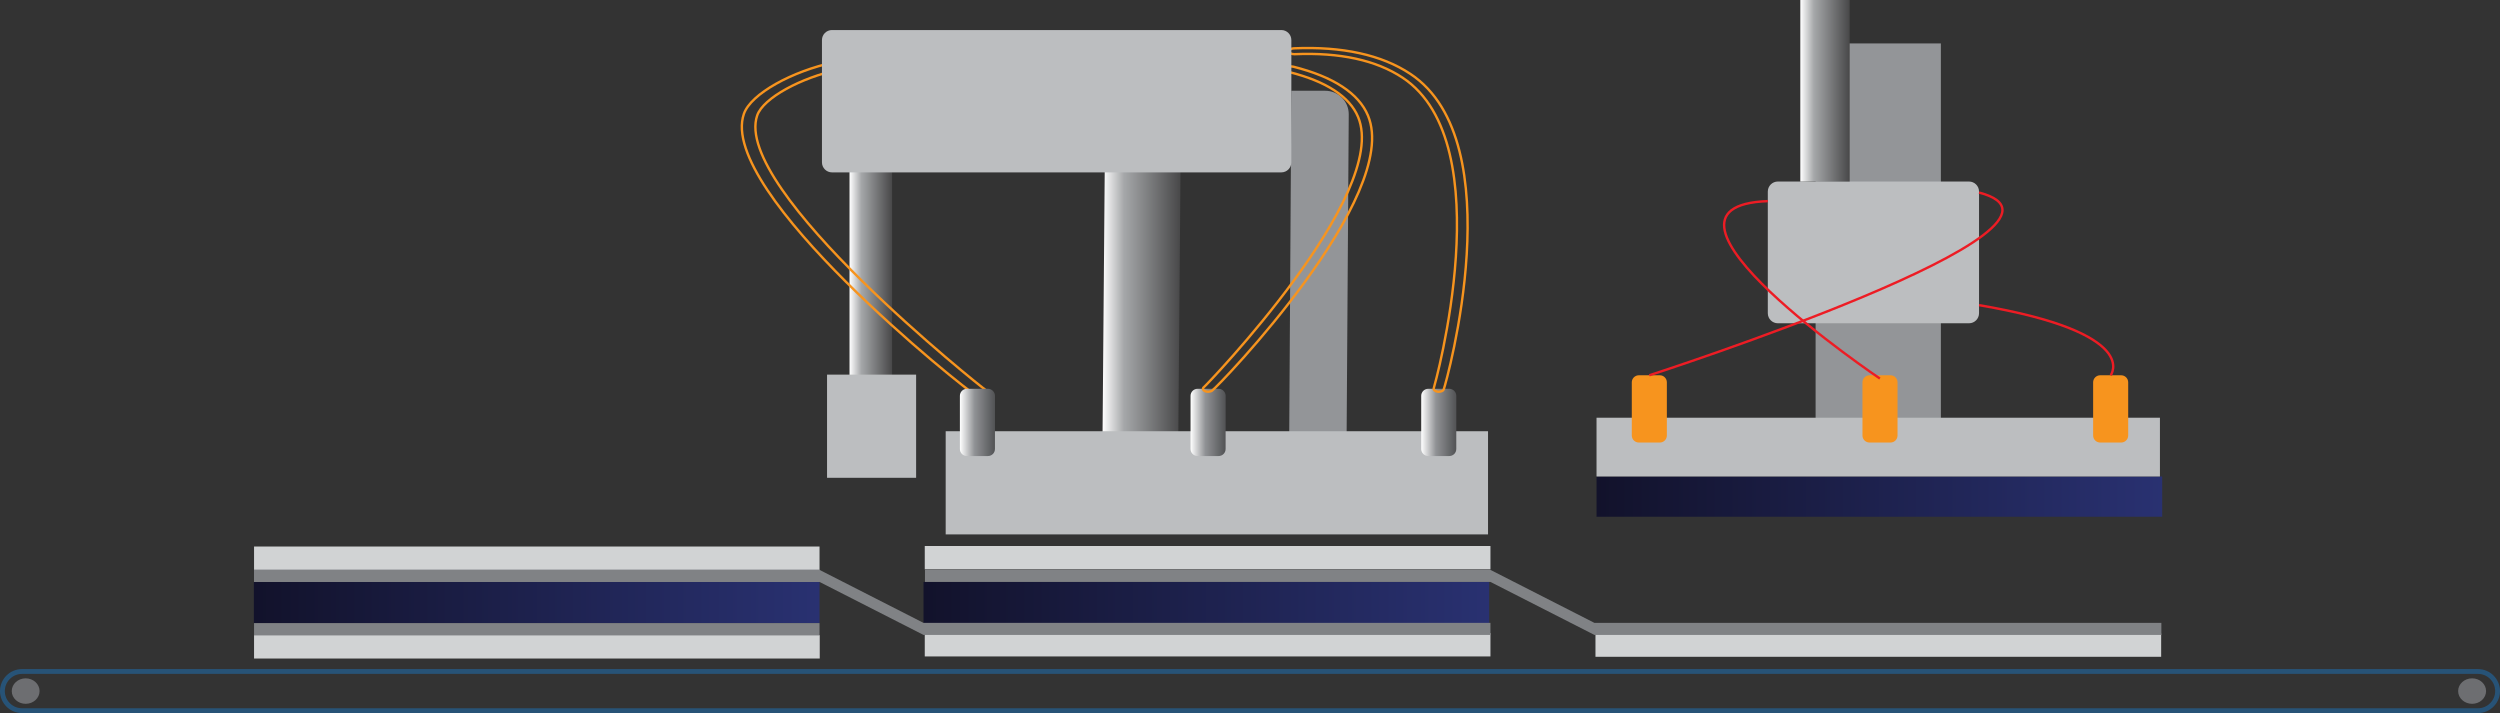
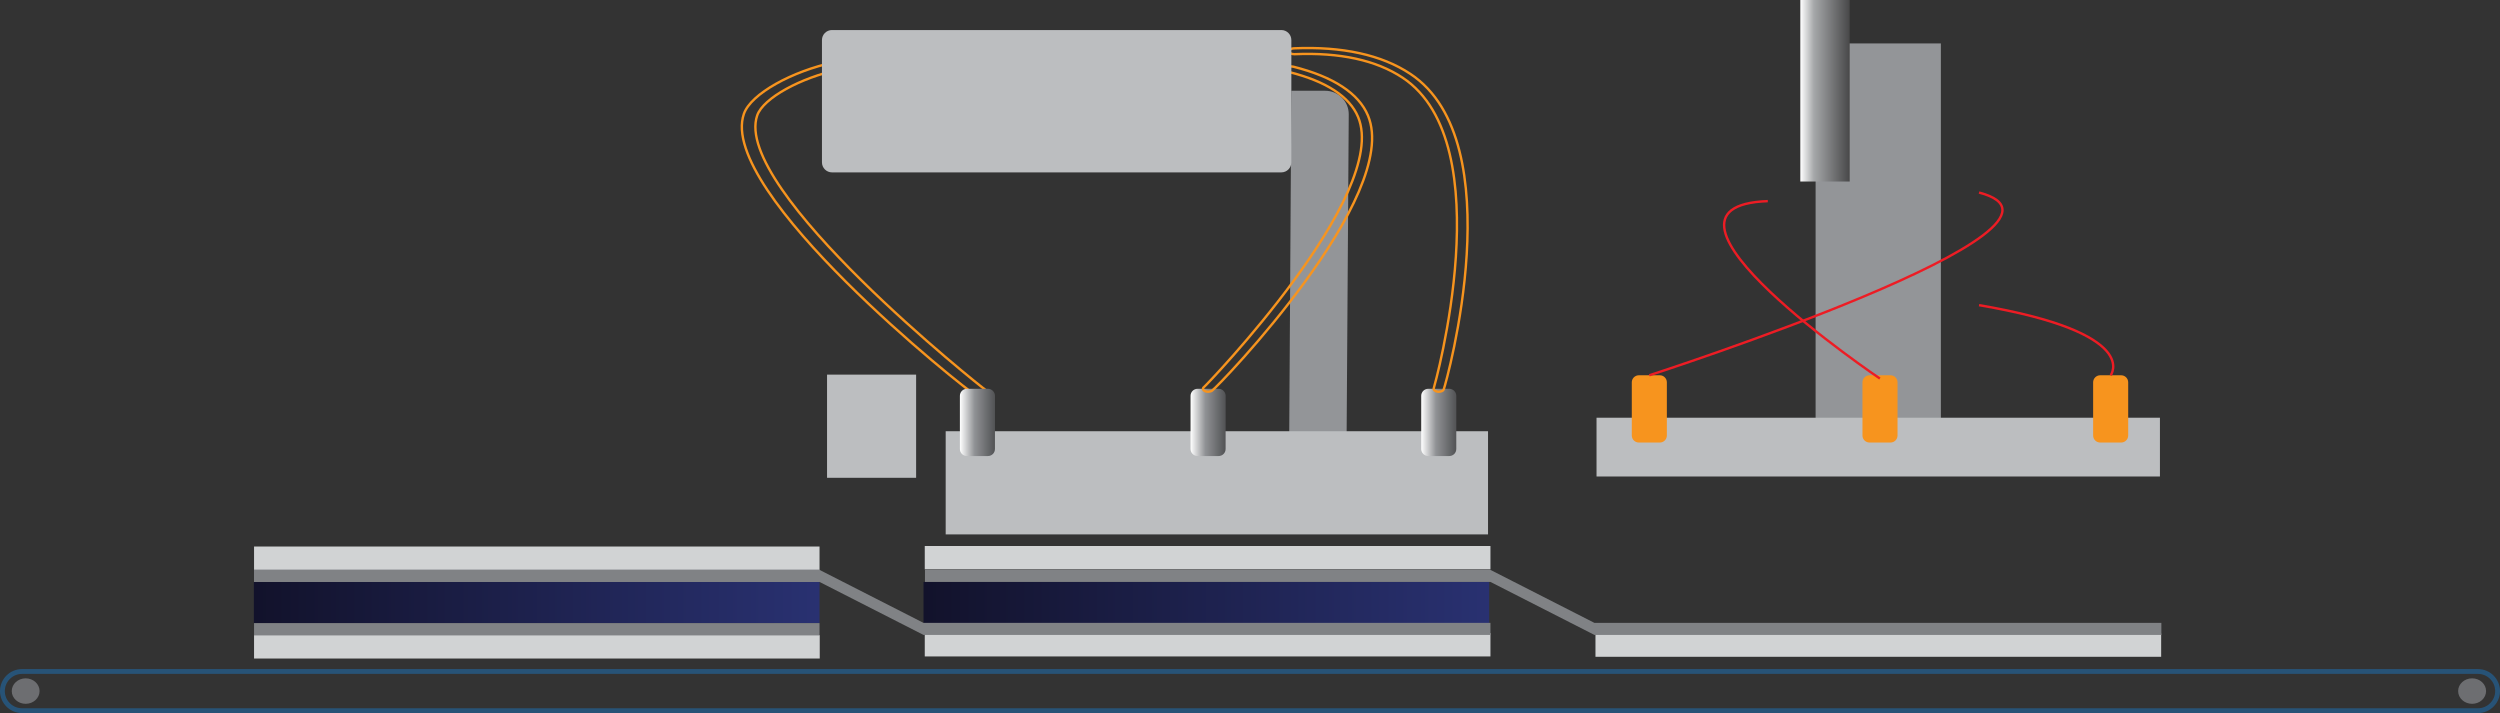
<svg xmlns="http://www.w3.org/2000/svg" version="1.1" x="0px" y="0px" width="1037.756px" height="296px" viewBox="0 0 1037.756 296" style="enable-background:new 0 0 1037.756 296;" xml:space="preserve">
  <rect x="0" y="0" width="1037.756" height="296" fill="#333333" stroke="none" />
  <style type="text/css">
	.st0{fill:url(#SVGID_1_);}
	.st1{fill:url(#SVGID_2_);}
	.st2{fill:#D1D3D4;}
	.st3{opacity:0.5;fill:none;stroke:#1C75BC;stroke-width:2;stroke-miterlimit:10;}
	.st4{fill:#6D6E71;}
	.st5{fill:#939598;}
	.st6{fill:url(#SVGID_3_);}
	.st7{fill:#BCBEC0;}
	.st8{fill:#F7941E;}
	.st9{fill:url(#SVGID_4_);}
	.st10{fill:none;stroke:#ED1C24;stroke-miterlimit:10;}
	.st11{fill:url(#SVGID_5_);}
	.st12{fill:url(#SVGID_6_);}
	.st13{fill:url(#SVGID_7_);}
	.st14{fill:url(#SVGID_8_);}
	.st15{fill:none;stroke:#F7941E;stroke-miterlimit:10;}
	.st16{fill:url(#SVGID_9_);}
	.st17{fill:#808285;}
	.st18{fill:url(#SVGID_10_);}
	.st19{fill:url(#SVGID_11_);}
	.st20{fill:url(#SVGID_12_);}
	.st21{fill:url(#SVGID_13_);}
	.st22{fill:url(#SVGID_14_);}
	.st23{fill:url(#SVGID_15_);}
	.st24{fill:url(#SVGID_16_);}
	.st25{fill:url(#SVGID_17_);}
	.st26{fill:url(#SVGID_18_);}
</style>
  <defs>
</defs>
  <linearGradient id="SVGID_1_" gradientUnits="userSpaceOnUse" x1="104.062" y1="262.666" x2="338.88" y2="262.666" gradientTransform="matrix(1 0 0 -1 1.308 512.774)">
    <stop offset="0" style="stop-color:#12122B" />
    <stop offset="1" style="stop-color:#293171" />
  </linearGradient>
  <rect x="105.37" y="241.56" class="st0" width="234.818" height="17.097" />
  <linearGradient id="SVGID_2_" gradientUnits="userSpaceOnUse" x1="383.35" y1="250.108" x2="618.168" y2="250.108">
    <stop offset="0" style="stop-color:#12122B" />
    <stop offset="1" style="stop-color:#293171" />
  </linearGradient>
  <rect x="383.35" y="241.56" class="st1" width="234.818" height="17.097" />
  <rect x="105.458" y="263.656" class="st2" width="234.818" height="9.699" />
  <rect x="383.871" y="226.647" class="st2" width="234.818" height="9.699" />
  <rect x="662.284" y="262.937" class="st2" width="234.818" height="9.699" />
  <path class="st3" d="M1028.625,295H9.132C4.659,295,1,291.341,1,286.868v0c0-4.472,3.659-8.132,8.132-8.132h1019.493  c4.472,0,8.132,3.659,8.132,8.132v0C1036.756,291.341,1033.097,295,1028.625,295z" />
  <ellipse class="st4" cx="10.653" cy="286.868" rx="5.774" ry="5.286" />
  <ellipse class="st4" cx="1026.175" cy="286.868" rx="5.798" ry="5.286" />
  <rect x="753.659" y="18.025" class="st5" width="51.996" height="160.59" />
  <linearGradient id="SVGID_3_" gradientUnits="userSpaceOnUse" x1="661.414" y1="306.628" x2="896.232" y2="306.628" gradientTransform="matrix(1 0 0 -1 1.308 512.774)">
    <stop offset="0" style="stop-color:#12122B" />
    <stop offset="1" style="stop-color:#293171" />
  </linearGradient>
-   <rect x="662.722" y="197.792" class="st6" width="234.818" height="16.708" />
  <rect x="662.722" y="173.397" class="st7" width="233.872" height="24.395" />
  <path class="st8" d="M689.001,183.697h-8.721c-1.604,0-2.917-1.313-2.917-2.917v-22.085c0-1.604,1.313-2.917,2.917-2.917h8.721  c1.604,0,2.917,1.313,2.917,2.917v22.085C691.918,182.385,690.605,183.697,689.001,183.697z" />
  <path class="st8" d="M784.751,183.697h-8.721c-1.604,0-2.917-1.313-2.917-2.917v-22.085c0-1.604,1.313-2.917,2.917-2.917h8.721  c1.604,0,2.917,1.313,2.917,2.917v22.085C787.668,182.385,786.356,183.697,784.751,183.697z" />
  <path class="st8" d="M880.502,183.697h-8.721c-1.604,0-2.917-1.313-2.917-2.917v-22.085c0-1.604,1.313-2.917,2.917-2.917h8.721  c1.604,0,2.917,1.313,2.917,2.917v22.085C883.418,182.385,882.106,183.697,880.502,183.697z" />
-   <path class="st7" d="M817.335,134.191h-79.347c-2.301,0-4.167-1.865-4.167-4.167V79.52c0-2.301,1.865-4.167,4.167-4.167h79.347  c2.301,0,4.167,1.865,4.167,4.167v50.505C821.502,132.326,819.636,134.191,817.335,134.191z" />
  <linearGradient id="SVGID_4_" gradientUnits="userSpaceOnUse" x1="747.319" y1="37.677" x2="767.802" y2="37.677">
    <stop offset="0" style="stop-color:#FFFFFF" />
    <stop offset="0.276" style="stop-color:#A5A7A9" />
    <stop offset="1" style="stop-color:#484849" />
  </linearGradient>
  <rect x="747.32" class="st9" width="20.482" height="75.353" />
  <path class="st10" d="M684.64,155.779c0,0,191.212-61.692,136.861-75.852" />
  <path class="st10" d="M780.343,157.134c0,0-106.032-71.481-46.522-73.649" />
  <path class="st10" d="M876.141,155.779c0,0,13.322-17.522-54.639-29.109" />
  <path class="st5" d="M536.042,37.677h14.07c5.389,0,9.757,4.368,9.757,9.757l-0.904,136.788h-23.827L536.042,37.677z" />
  <linearGradient id="SVGID_5_" gradientUnits="userSpaceOnUse" x1="457.669" y1="125.883" x2="490.03" y2="125.883">
    <stop offset="0" style="stop-color:#FFFFFF" />
    <stop offset="0.276" style="stop-color:#A5A7A9" />
    <stop offset="1" style="stop-color:#484849" />
  </linearGradient>
-   <polygon class="st11" points="458.573,71.135 490.03,71.135 489.126,180.631 457.669,180.631 " />
  <linearGradient id="SVGID_6_" gradientUnits="userSpaceOnUse" x1="352.638" y1="93.882" x2="370.306" y2="93.882">
    <stop offset="0" style="stop-color:#FFFFFF" />
    <stop offset="0.276" style="stop-color:#A5A7A9" />
    <stop offset="1" style="stop-color:#484849" />
  </linearGradient>
-   <rect x="352.638" y="30.629" class="st12" width="17.668" height="126.505" />
  <rect x="343.309" y="155.508" class="st7" width="36.974" height="42.827" />
  <rect x="392.555" y="179.004" class="st7" width="225.129" height="42.827" />
  <linearGradient id="SVGID_7_" gradientUnits="userSpaceOnUse" x1="494.204" y1="175.345" x2="508.759" y2="175.345">
    <stop offset="0" style="stop-color:#FFFFFF" />
    <stop offset="0.424" style="stop-color:#8F9194" />
    <stop offset="0.97" style="stop-color:#555658" />
  </linearGradient>
  <path class="st13" d="M505.842,189.304h-8.721c-1.604,0-2.917-1.313-2.917-2.917v-22.085c0-1.604,1.313-2.917,2.917-2.917h8.721  c1.604,0,2.917,1.313,2.917,2.917v22.085C508.759,187.992,507.446,189.304,505.842,189.304z" />
  <linearGradient id="SVGID_8_" gradientUnits="userSpaceOnUse" x1="589.954" y1="175.345" x2="604.509" y2="175.345">
    <stop offset="0" style="stop-color:#FFFFFF" />
    <stop offset="0.424" style="stop-color:#8F9194" />
    <stop offset="0.97" style="stop-color:#555658" />
  </linearGradient>
  <path class="st14" d="M601.592,189.304h-8.721c-1.604,0-2.917-1.313-2.917-2.917v-22.085c0-1.604,1.313-2.917,2.917-2.917h8.721  c1.604,0,2.917,1.313,2.917,2.917v22.085C604.509,187.992,603.196,189.304,601.592,189.304z" />
  <g>
    <path class="st15" d="M407.139,164.639c-0.684,0-1.37-0.143-1.912-0.432c-4.379-2.339-107.609-84.572-96.443-116.921   c2.897-8.393,20.162-17.763,37.425-21.435c1.458-0.309,3.08,0.121,3.617,0.964c0.538,0.843-0.209,1.778-1.669,2.088   c-15.514,3.3-31.324,11.709-33.847,19.018c-10.556,30.581,93.694,113.337,94.742,113.897c1.142,0.61,1.212,1.639,0.155,2.299   C408.652,164.463,407.897,164.639,407.139,164.639z" />
  </g>
  <linearGradient id="SVGID_9_" gradientUnits="userSpaceOnUse" x1="398.454" y1="175.345" x2="413.008" y2="175.345">
    <stop offset="0" style="stop-color:#FFFFFF" />
    <stop offset="0.424" style="stop-color:#8F9194" />
    <stop offset="0.97" style="stop-color:#555658" />
  </linearGradient>
  <path class="st16" d="M410.092,189.304h-8.721c-1.604,0-2.917-1.313-2.917-2.917v-22.085c0-1.604,1.313-2.917,2.917-2.917h8.721  c1.604,0,2.917,1.313,2.917,2.917v22.085C413.008,187.992,411.696,189.304,410.092,189.304z" />
  <g>
    <path class="st15" d="M501.48,162.606c-0.469,0-0.941-0.09-1.333-0.274c-0.905-0.426-1.041-1.194-0.304-1.716   c0.766-0.543,77.333-79.968,63.902-112.068c-3.542-8.464-13.148-14.732-28.551-18.63c-1.068-0.271-1.555-0.99-1.086-1.607   c0.468-0.617,1.712-0.897,2.783-0.627c16.677,4.221,27.095,11.049,30.962,20.294c13.919,33.274-61.552,111.926-64.733,114.18   C502.701,162.452,502.093,162.606,501.48,162.606z" />
  </g>
  <g>
    <path class="st15" d="M597.234,162.606c-0.146,0-0.294-0.009-0.444-0.027c-1.141-0.141-1.869-0.789-1.624-1.448   c0.281-0.758,28.469-101.457-12.938-128.878c-10.987-7.275-26.078-10.559-44.857-9.759c-1.166,0.049-2.177-0.455-2.263-1.127   c-0.085-0.672,0.788-1.256,1.952-1.306c20.174-0.862,36.446,2.704,48.355,10.59c42.791,28.339,15.046,127.845,13.883,130.989   C599.086,162.213,598.209,162.606,597.234,162.606z" />
  </g>
  <path class="st7" d="M531.875,71.558H345.363c-2.301,0-4.167-1.865-4.167-4.167V16.635c0-2.301,1.865-4.167,4.167-4.167h186.512  c2.301,0,4.167,1.865,4.167,4.167v50.757C536.042,69.693,534.176,71.558,531.875,71.558z" />
  <rect x="105.458" y="226.862" class="st2" width="234.73" height="9.699" />
  <polygon class="st2" points="383.871,262.789 383.871,262.789 383.871,272.488 383.871,272.488 618.689,272.488 618.689,262.789 " />
  <polygon class="st17" points="618.689,263.56 383.349,263.56 340.188,241.56 105.458,241.56 105.458,236.56 340.188,236.56   383.349,258.56 618.689,258.56 " />
  <polygon class="st17" points="897.189,263.56 661.849,263.56 618.688,241.56 383.958,241.56 383.958,236.56 618.688,236.56   661.849,258.56 897.189,258.56 " />
  <rect x="105.458" y="236.56" class="st17" width="234.73" height="4.999" />
  <rect x="105.458" y="258.656" class="st17" width="234.73" height="4.999" />
</svg>